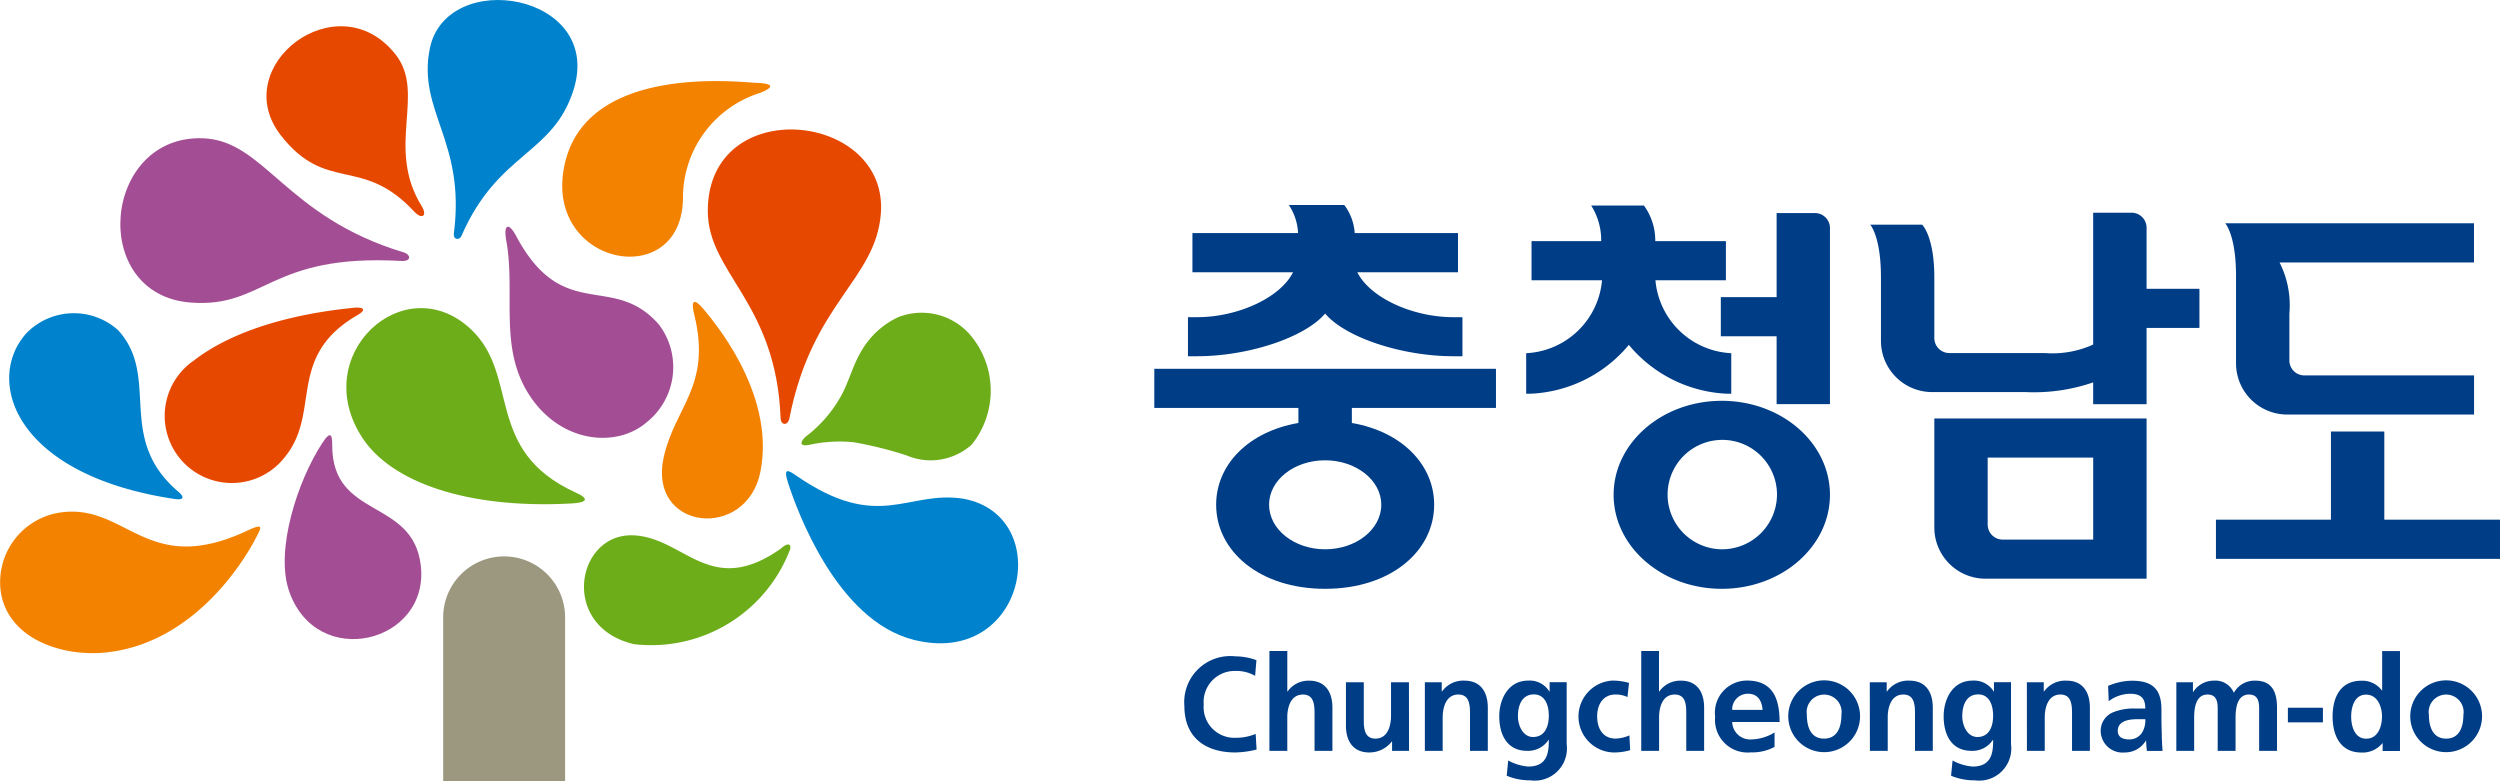
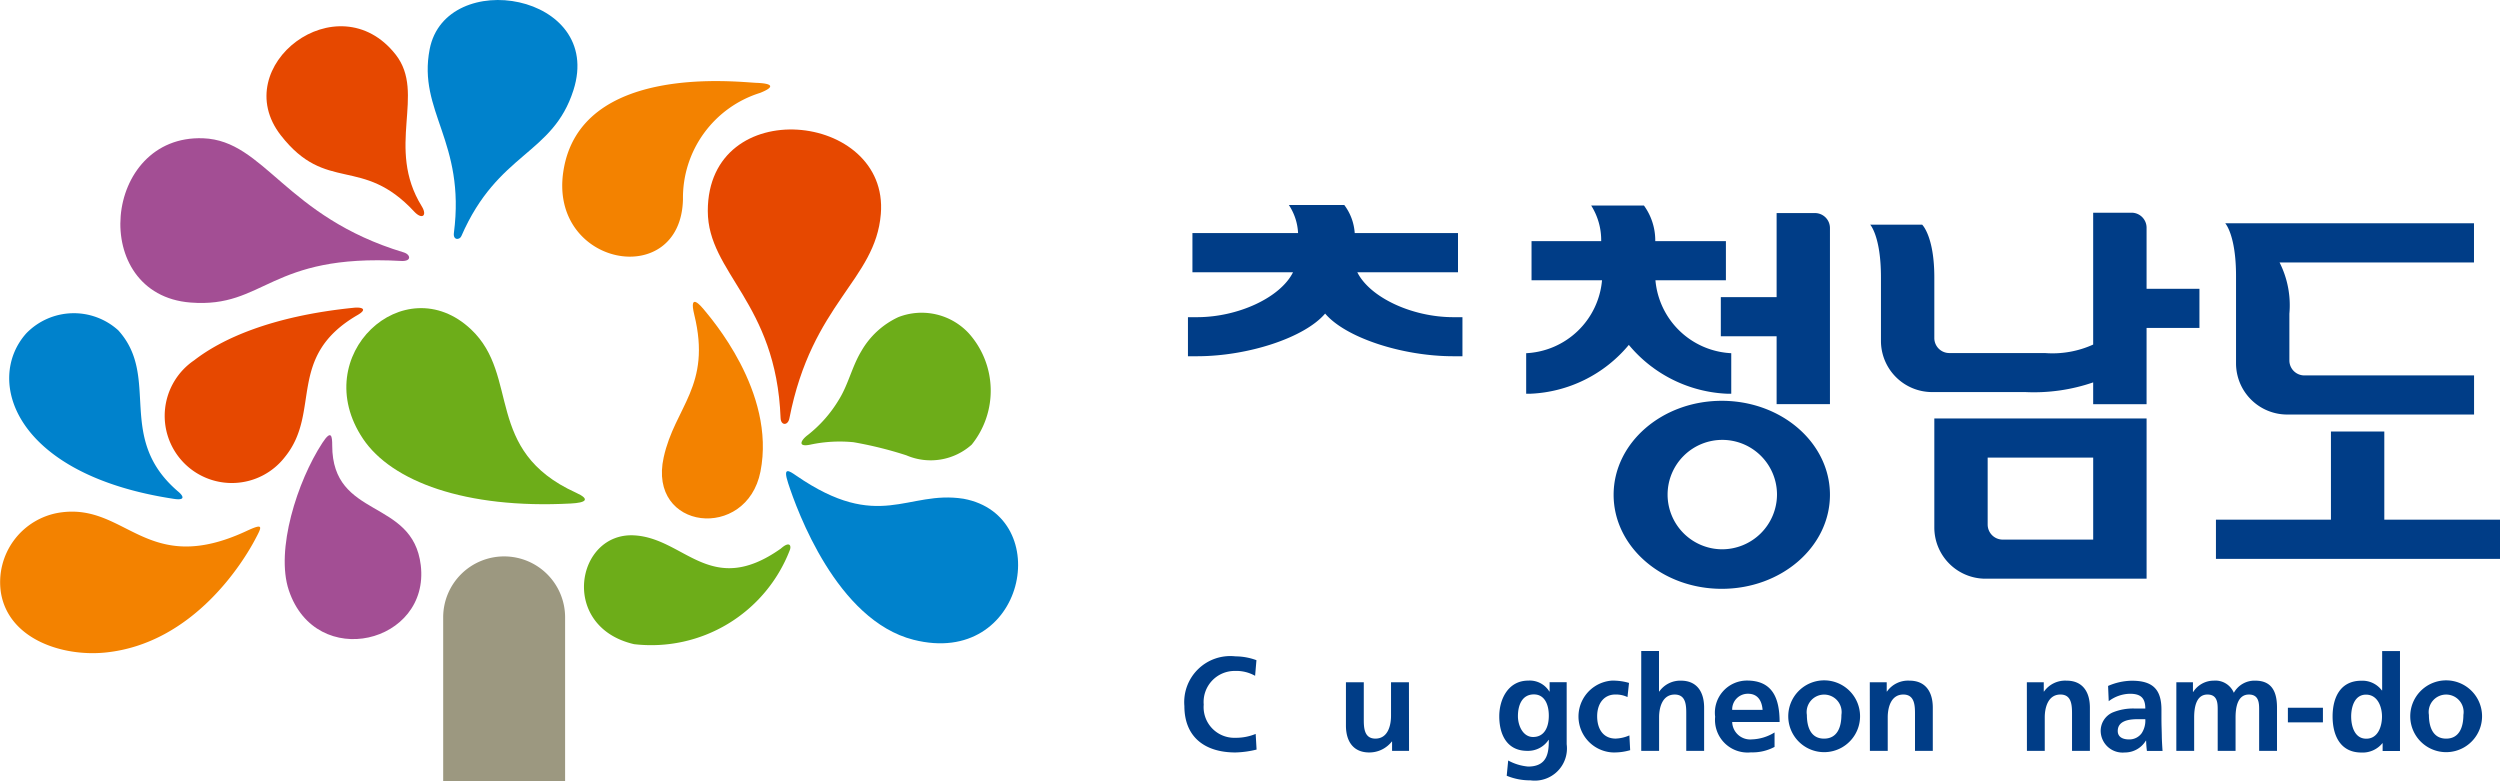
<svg xmlns="http://www.w3.org/2000/svg" id="그룹_5468" data-name="그룹 5468" width="144.004" height="45.001" viewBox="0 0 144.004 45.001">
  <g id="그룹_5163" data-name="그룹 5163">
    <path id="패스_5222" data-name="패스 5222" d="M223.76,544.713c-3.846-3.633-9.448,1.5-6.225,6.3,1.647,2.452,5.886,4.048,11.968,3.727.868-.045,1.152-.236.288-.628C224.467,551.689,226.6,547.393,223.76,544.713Z" transform="translate(-196.624 -525.737)" fill="#6dad19" fill-rule="evenodd" />
    <path id="패스_5223" data-name="패스 5223" d="M198.263,563.009c.4-.753.5-.942-.518-.467-5.772,2.682-6.9-1.645-10.738-1.069a4.057,4.057,0,0,0-3.393,4.613c.442,2.684,3.552,3.7,6.026,3.448C194.736,569.012,197.608,564.255,198.263,563.009Z" transform="translate(-183.561 -531.948)" fill="#f38200" fill-rule="evenodd" />
    <path id="패스_5224" data-name="패스 5224" d="M194.2,554.271c.2.172.47.506-.273.394-9.231-1.393-10.906-6.853-8.507-9.535a3.814,3.814,0,0,1,5.3-.172C193.182,547.678,190.526,551.17,194.2,554.271Z" transform="translate(-183.906 -525.929)" fill="#0082cc" fill-rule="evenodd" />
    <path id="패스_5225" data-name="패스 5225" d="M248.332,524.77c.9.033,1.129.214.22.578a6.333,6.333,0,0,0-4.445,6.133c-.125,5.267-7.745,3.869-6.887-1.633C238.19,523.617,247.289,524.73,248.332,524.77Z" transform="translate(-204.767 -519.998)" fill="#f38200" fill-rule="evenodd" />
    <path id="패스_5226" data-name="패스 5226" d="M210.936,563.311c1.566,4.681,8.143,3.049,7.6-1.449-.468-3.873-5.1-2.632-5.1-6.893,0-.519-.044-.946-.565-.151C211.422,557.033,210.161,560.991,210.936,563.311Z" transform="translate(-194.3 -529.31)" fill="#a34e94" fill-rule="evenodd" />
    <path id="패스_5227" data-name="패스 5227" d="M250.564,564.447c-4.048,2.861-5.529-.6-8.443-.762-3.357-.188-4.33,5.264-.013,6.267a8.555,8.555,0,0,0,8.969-5.407C251.186,564.286,251.076,563.99,250.564,564.447Z" transform="translate(-205.587 -532.847)" fill="#6dad19" fill-rule="evenodd" />
    <path id="패스_5228" data-name="패스 5228" d="M252.33,552.621c.907-4.6-2.913-8.9-3.276-9.353-.1-.119-.873-1.058-.536.321,1.008,4.116-1.118,5.281-1.763,8.215C245.824,556.022,251.538,556.632,252.33,552.621Z" transform="translate(-208.526 -525.458)" fill="#f38200" fill-rule="evenodd" />
    <path id="패스_5229" data-name="패스 5229" d="M210.169,543.547c-4.842.489-7.666,1.843-9.189,3.025a3.867,3.867,0,1,0,5.229,5.565c2.111-2.6.045-5.773,4.185-8.174C211,543.611,210.619,543.5,210.169,543.547Z" transform="translate(-189.794 -525.819)" fill="#e64800" />
    <path id="패스_5230" data-name="패스 5230" d="M265.542,544.349a4.77,4.77,0,0,0-2.134,1.96c-.538.887-.749,1.928-1.3,2.808a7.414,7.414,0,0,1-1.786,2.025c-.394.294-.613.711.14.555a8.077,8.077,0,0,1,2.5-.141,22.267,22.267,0,0,1,3.043.755,3.54,3.54,0,0,0,3.762-.618,4.954,4.954,0,0,0-.172-6.414A3.7,3.7,0,0,0,265.542,544.349Z" transform="translate(-213.794 -526.083)" fill="#6dad19" fill-rule="evenodd" />
    <path id="패스_5231" data-name="패스 5231" d="M268.71,559.29c-3.252-.511-4.848,1.965-9.635-1.331-.425-.292-.783-.536-.468.431.512,1.575,2.8,7.9,7.22,9.022C272.3,569.057,274.02,560.27,268.71,559.29Z" transform="translate(-213.209 -530.561)" fill="#0082cc" fill-rule="evenodd" />
    <path id="패스_5232" data-name="패스 5232" d="M224.443,519.771c-.7,3.6,2.078,5.3,1.395,10.591-.055.423.326.412.43.177,2.11-4.852,5.264-4.663,6.456-8.407C234.51,516.536,225.367,515.026,224.443,519.771Z" transform="translate(-199.693 -516.939)" fill="#0082cc" fill-rule="evenodd" />
    <path id="패스_5233" data-name="패스 5233" d="M199.075,538.376c4.29.337,4.512-2.825,12.136-2.395.621.034.545-.373.146-.493-6.834-2.061-8-6.438-11.551-6.574C194,528.693,193.18,537.916,199.075,538.376Z" transform="translate(-188.101 -520.949)" fill="#a34e94" fill-rule="evenodd" />
    <path id="패스_5234" data-name="패스 5234" d="M209.785,525.722c2.631,3.379,4.674,1.149,7.689,4.4.441.474.771.245.43-.311-2.1-3.4.261-6.484-1.5-8.735C213.072,516.835,206.691,521.745,209.785,525.722Z" transform="translate(-193.612 -517.931)" fill="#e64800" fill-rule="evenodd" />
    <path id="패스_5235" data-name="패스 5235" d="M251.027,532.548c0,3.585,3.939,5.245,4.193,11.927.015.443.422.454.508.018,1.3-6.657,4.953-7.944,5.266-11.769C261.482,526.812,251.027,525.741,251.027,532.548Z" transform="translate(-210.257 -520.397)" fill="#e64800" fill-rule="evenodd" />
-     <path id="패스_5236" data-name="패스 5236" d="M239.879,547.677a4.059,4.059,0,0,0,.7-5.622c-2.657-3.044-5.509-.013-8.223-5.1-.447-.835-.737-.654-.573.248.557,3.1-.462,6.191,1.352,8.946C234.929,548.883,238.139,549.186,239.879,547.677Z" transform="translate(-202.623 -523.359)" fill="#a34e94" fill-rule="evenodd" />
    <path id="패스_5237" data-name="패스 5237" d="M229.317,564.611a3.51,3.51,0,0,0-3.512,3.512v9.44h7.023v-9.44A3.511,3.511,0,0,0,229.317,564.611Z" transform="translate(-200.277 -532.561)" fill="#9c9880" fill-rule="evenodd" />
  </g>
  <g id="그룹_5170" data-name="그룹 5170" transform="translate(66.49 11.811)">
    <g id="그룹_5164" data-name="그룹 5164" transform="translate(1.732 25.687)">
      <path id="패스_5238" data-name="패스 5238" d="M302.088,579.508a5.589,5.589,0,0,1-1.221.167c-1.735,0-2.938-.867-2.938-2.676a2.653,2.653,0,0,1,2.938-2.86,3.517,3.517,0,0,1,1.213.221l-.077.9a2.2,2.2,0,0,0-1.16-.281,1.788,1.788,0,0,0-1.8,1.938,1.767,1.767,0,0,0,1.82,1.913,3,3,0,0,0,1.173-.223Z" transform="translate(-297.929 -573.83)" fill="#003d87" />
-       <path id="패스_5239" data-name="패스 5239" d="M306.035,573.627h1.03v2.337h.013a1.473,1.473,0,0,1,1.242-.628c.938,0,1.343.662,1.343,1.552v2.494h-1.029v-2.113c0-.482-.007-1.133-.665-1.133-.747,0-.905.806-.905,1.311v1.934h-1.03Z" transform="translate(-301.136 -573.627)" fill="#003d87" />
      <path id="패스_5240" data-name="패스 5240" d="M316.967,580.562h-.977v-.54h-.016a1.641,1.641,0,0,1-1.3.63c-.934,0-1.342-.66-1.342-1.55v-2.493h1.028v2.108c0,.487.007,1.137.669,1.137.744,0,.9-.8.9-1.311v-1.934h1.032Z" transform="translate(-304.026 -574.807)" fill="#003d87" />
-       <path id="패스_5241" data-name="패스 5241" d="M320.851,576.548h.973v.535h.013a1.492,1.492,0,0,1,1.3-.628c.932,0,1.34.662,1.34,1.552V580.5h-1.026v-2.113c0-.482-.008-1.133-.668-1.133-.743,0-.905.806-.905,1.311V580.5h-1.027Z" transform="translate(-306.999 -574.746)" fill="#003d87" />
      <path id="패스_5242" data-name="패스 5242" d="M329.891,579.7c-.589,0-.873-.662-.873-1.2,0-.608.223-1.253.92-1.253.6,0,.859.554.859,1.227S330.534,579.7,329.891,579.7Zm.952-3.155v.535h-.016a1.319,1.319,0,0,0-1.212-.628c-1.178,0-1.672,1.1-1.672,2.053,0,1.056.444,1.993,1.609,1.993a1.416,1.416,0,0,0,1.23-.631h.015c0,.686-.056,1.536-1.191,1.536a2.937,2.937,0,0,1-1.149-.349l-.085.878a3.494,3.494,0,0,0,1.366.265,1.854,1.854,0,0,0,2.088-2.082v-3.57Z" transform="translate(-309.805 -574.746)" fill="#003d87" />
      <path id="패스_5243" data-name="패스 5243" d="M338.323,577.4a1.564,1.564,0,0,0-.7-.147c-.639,0-1.047.5-1.047,1.253,0,.728.345,1.286,1.067,1.286a2.168,2.168,0,0,0,.789-.184l.045.851a3.253,3.253,0,0,1-1.026.13,2.073,2.073,0,0,1-.04-4.136,3.316,3.316,0,0,1,1,.132Z" transform="translate(-312.799 -574.746)" fill="#003d87" />
      <path id="패스_5244" data-name="패스 5244" d="M341.477,573.627H342.5v2.337h.014a1.479,1.479,0,0,1,1.246-.628c.935,0,1.339.662,1.339,1.552v2.494h-1.029v-2.113c0-.482,0-1.133-.665-1.133-.745,0-.9.806-.9,1.311v1.934h-1.028Z" transform="translate(-315.161 -573.627)" fill="#003d87" />
      <path id="패스_5245" data-name="패스 5245" d="M349.5,578.138a.9.9,0,0,1,.913-.929c.575,0,.8.427.838.929Zm2.44,1.3a2.624,2.624,0,0,1-1.31.4,1.036,1.036,0,0,1-1.13-1h2.731c0-1.38-.412-2.389-1.88-2.389a1.85,1.85,0,0,0-1.833,2.087,1.877,1.877,0,0,0,2.066,2.049,2.685,2.685,0,0,0,1.356-.314Z" transform="translate(-317.945 -574.746)" fill="#003d87" />
      <path id="패스_5246" data-name="패스 5246" d="M356.562,578.43a1.008,1.008,0,1,1,1.989,0c0,.656-.21,1.364-1,1.364S356.562,579.079,356.562,578.43Zm-1.072.121a2.068,2.068,0,0,0,4.135,0,2.068,2.068,0,1,0-4.135,0Z" transform="translate(-320.705 -574.746)" fill="#003d87" />
      <path id="패스_5247" data-name="패스 5247" d="M363.262,576.548h.975v.535h.014a1.481,1.481,0,0,1,1.3-.628c.934,0,1.34.662,1.34,1.552V580.5h-1.025v-2.113c0-.482-.011-1.133-.671-1.133-.744,0-.9.806-.9,1.311V580.5h-1.027Z" transform="translate(-323.781 -574.746)" fill="#003d87" />
-       <path id="패스_5248" data-name="패스 5248" d="M372.249,579.7c-.588,0-.875-.662-.875-1.2,0-.608.222-1.253.922-1.253.6,0,.856.554.856,1.227S372.892,579.7,372.249,579.7Zm.951-3.155v.535h-.014a1.321,1.321,0,0,0-1.214-.628c-1.181,0-1.669,1.1-1.669,2.053,0,1.056.441,1.993,1.61,1.993a1.406,1.406,0,0,0,1.226-.631h.014c0,.686-.053,1.536-1.184,1.536a2.926,2.926,0,0,1-1.154-.349l-.086.878a3.507,3.507,0,0,0,1.367.265,1.853,1.853,0,0,0,2.087-2.082v-3.57Z" transform="translate(-326.567 -574.746)" fill="#003d87" />
      <path id="패스_5249" data-name="패스 5249" d="M378.233,576.548h.974v.535h.014a1.488,1.488,0,0,1,1.3-.628c.935,0,1.343.662,1.343,1.552V580.5h-1.029v-2.113c0-.482-.008-1.133-.666-1.133-.744,0-.905.806-.905,1.311V580.5h-1.027Z" transform="translate(-329.705 -574.746)" fill="#003d87" />
      <path id="패스_5250" data-name="패스 5250" d="M386.254,579.354c0-.606.683-.679,1.14-.679h.447a1.316,1.316,0,0,1-.213.812.874.874,0,0,1-.722.353C386.537,579.84,386.254,579.7,386.254,579.354Zm-.52-1.717a2.091,2.091,0,0,1,1.219-.427c.6,0,.888.219.888.852h-.567a3.093,3.093,0,0,0-1.325.23,1.156,1.156,0,0,0-.676,1.126,1.261,1.261,0,0,0,1.382,1.174,1.408,1.408,0,0,0,1.217-.681h.017a5.316,5.316,0,0,0,.045.591h.9c-.021-.309-.039-.583-.043-.883s-.02-.588-.02-.992v-.5c0-1.167-.5-1.668-1.7-1.668a3.518,3.518,0,0,0-1.374.3Z" transform="translate(-332.49 -574.746)" fill="#003d87" />
      <path id="패스_5251" data-name="패스 5251" d="M392.481,576.548h.956v.555h.017a1.4,1.4,0,0,1,1.172-.648,1.151,1.151,0,0,1,1.167.7,1.356,1.356,0,0,1,1.235-.7c.972,0,1.251.668,1.251,1.552V580.5h-1.029v-2.357c0-.369,0-.889-.589-.889-.684,0-.769.811-.769,1.328V580.5h-1.029v-2.357c0-.369,0-.889-.589-.889-.682,0-.767.811-.767,1.328V580.5h-1.027Z" transform="translate(-335.342 -574.746)" fill="#003d87" />
      <path id="패스_5252" data-name="패스 5252" d="M403.113,579.879v-.842h2.018v.842Z" transform="translate(-339.549 -575.768)" fill="#003d87" />
      <path id="패스_5253" data-name="패스 5253" d="M408.445,577.4c0-.531.185-1.259.855-1.259s.921.7.921,1.259-.223,1.279-.906,1.279S408.445,577.939,408.445,577.4Zm1.812,1.986h1v-5.755H410.23v2.266h-.018a1.4,1.4,0,0,0-1.18-.557c-1.215,0-1.657.973-1.657,2.06s.442,2.076,1.657,2.076a1.467,1.467,0,0,0,1.211-.536h.014Z" transform="translate(-341.236 -573.627)" fill="#003d87" />
      <path id="패스_5254" data-name="패스 5254" d="M415.852,578.43a1.007,1.007,0,1,1,1.986,0c0,.656-.208,1.364-.993,1.364S415.852,579.079,415.852,578.43Zm-1.074.121a2.068,2.068,0,0,0,4.135,0,2.068,2.068,0,1,0-4.135,0Z" transform="translate(-344.165 -574.746)" fill="#003d87" />
    </g>
    <g id="그룹_5169" data-name="그룹 5169">
      <g id="그룹_5165" data-name="그룹 5165">
        <path id="패스_5255" data-name="패스 5255" d="M306.17,537.372c1.18,1.393,4.453,2.458,7.381,2.458h.528v-2.25h-.528c-2.372,0-4.8-1.133-5.528-2.587h5.8v-2.258h-5.949a3.021,3.021,0,0,0-.6-1.615h-3.193a3.194,3.194,0,0,1,.53,1.615h-6.085v2.258h5.794c-.722,1.454-3.157,2.587-5.526,2.587h-.526v2.25h.526C301.717,539.83,304.986,538.765,306.17,537.372Z" transform="translate(-296.33 -531.121)" fill="#003d87" />
-         <path id="패스_5256" data-name="패스 5256" d="M314.743,548.985v-2.257h-19.68v2.257h8.3v.865c-2.9.5-4.738,2.422-4.738,4.708,0,2.677,2.505,4.845,6.277,4.845s6.281-2.168,6.281-4.845c0-2.289-1.842-4.206-4.741-4.708v-.865Zm-6.606,5.573c0,1.424-1.453,2.568-3.234,2.568s-3.229-1.145-3.229-2.568S303.121,552,304.9,552,308.137,553.143,308.137,554.558Z" transform="translate(-295.063 -537.297)" fill="#003d87" />
      </g>
      <g id="그룹_5166" data-name="그룹 5166" transform="translate(61.152 1.054)">
        <path id="패스_5257" data-name="패스 5257" d="M405.954,557.785v-5.078H402.88v5.078h-6.624v2.258h16.362v-2.258Z" transform="translate(-396.256 -540.716)" fill="#003d87" />
        <path id="패스_5258" data-name="패스 5258" d="M397.763,540.926a2.949,2.949,0,0,0,2.952,2.952l10.759,0v-2.253H401.7a.863.863,0,0,1-.864-.866v-2.686a5.469,5.469,0,0,0-.566-2.956h11.2v-2.256H397.141s.622.671.622,3.03Z" transform="translate(-396.606 -532.865)" fill="#003d87" />
      </g>
      <g id="그룹_5167" data-name="그룹 5167" transform="translate(41.236 0.441)">
        <path id="패스_5259" data-name="패스 5259" d="M379.219,536.232v-3.516a.865.865,0,0,0-.865-.866h-2.211v7.595h0a5.659,5.659,0,0,1-2.78.489h-5.506a.864.864,0,0,1-.864-.863v-3.5c0-2.362-.7-3.031-.7-3.031H363.3s.619.669.619,3.031v3.663a2.948,2.948,0,0,0,2.945,2.948h5.373a10.473,10.473,0,0,0,3.906-.558l0,0v1.255h3.076v-4.39h3.045v-2.255Z" transform="translate(-363.299 -531.85)" fill="#003d87" />
        <path id="패스_5260" data-name="패스 5260" d="M369.411,557.747a2.95,2.95,0,0,0,2.951,2.946h9.276v-9.23H369.411Zm3.073-4.031h6.078v4.725h-5.214a.867.867,0,0,1-.864-.867Z" transform="translate(-365.717 -539.611)" fill="#003d87" />
      </g>
      <g id="그룹_5168" data-name="그룹 5168" transform="translate(21.426 0.026)">
        <path id="패스_5261" data-name="패스 5261" d="M345.073,549.781c-3.441,0-6.229,2.428-6.229,5.414s2.788,5.416,6.229,5.416,6.232-2.424,6.232-5.416S348.514,549.781,345.073,549.781Zm0,8.553a3.151,3.151,0,1,1,3.182-3.148A3.165,3.165,0,0,1,345.073,558.334Z" transform="translate(-333.813 -538.531)" fill="#003d87" />
        <path id="패스_5262" data-name="패스 5262" d="M354.488,531.885h-2.211v4.841h-3.214v2.255h3.214v3.91h3.072V532.748A.863.863,0,0,0,354.488,531.885Z" transform="translate(-337.857 -531.449)" fill="#003d87" />
        <path id="패스_5263" data-name="패스 5263" d="M336.426,539.193a7.8,7.8,0,0,0,5.7,2.815h.2v-2.336a4.611,4.611,0,0,1-4.367-4.2h4.059v-2.257h-4.069a3.431,3.431,0,0,0-.653-2.05h-3.039a3.73,3.73,0,0,1,.577,2.05h-4.012v2.257h4.06a4.611,4.611,0,0,1-4.369,4.2v2.336h.207A7.79,7.79,0,0,0,336.426,539.193Z" transform="translate(-330.519 -531.164)" fill="#003d87" />
      </g>
    </g>
  </g>
</svg>